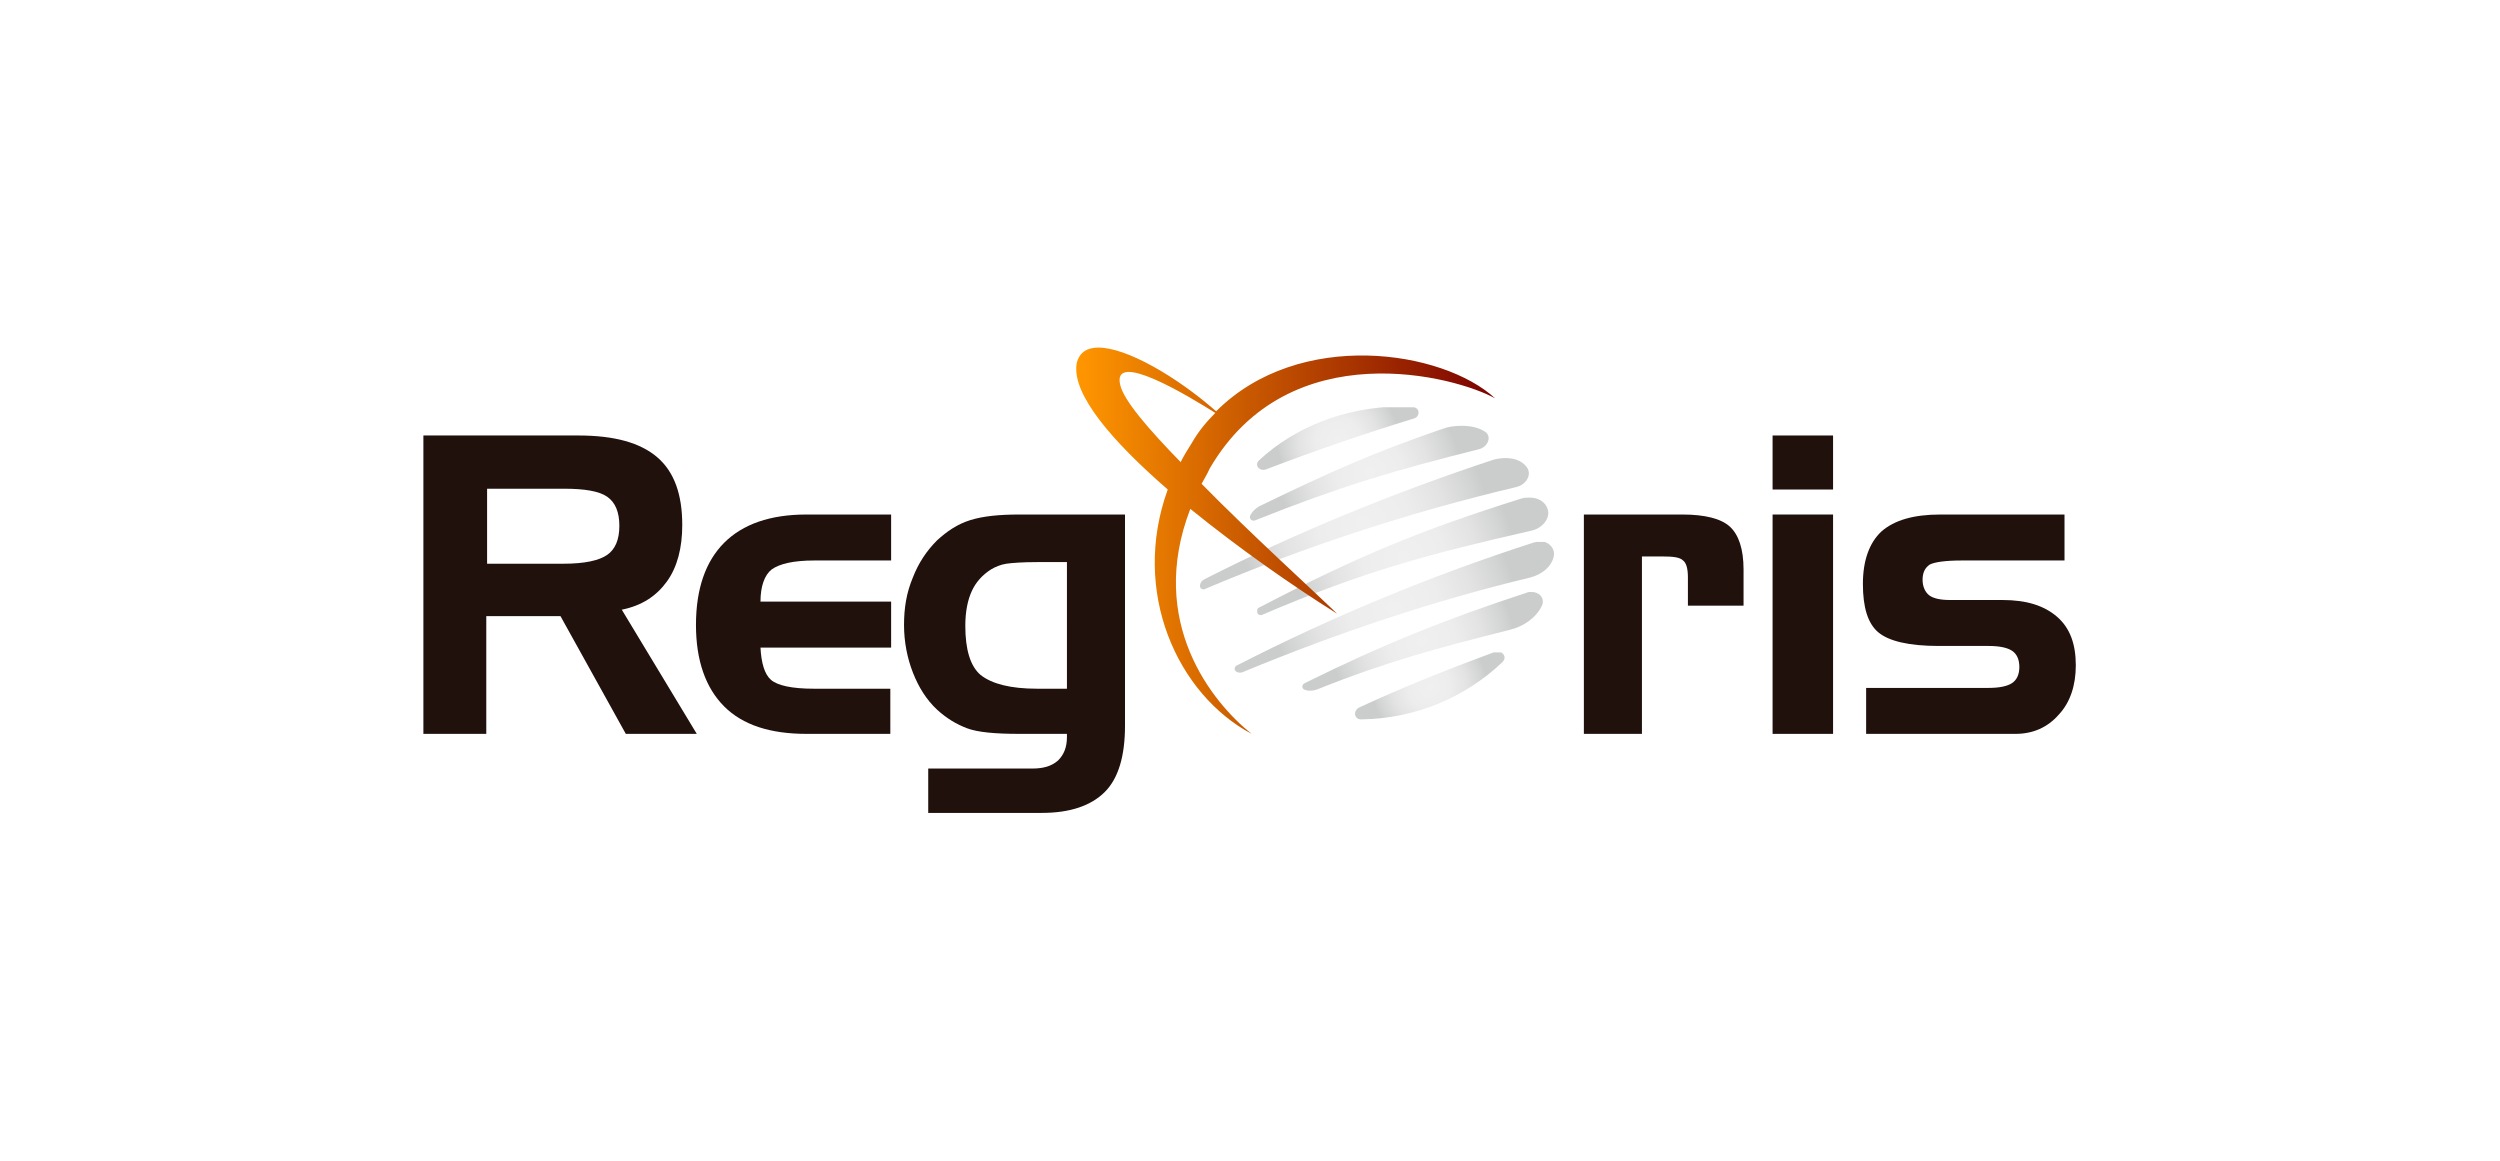
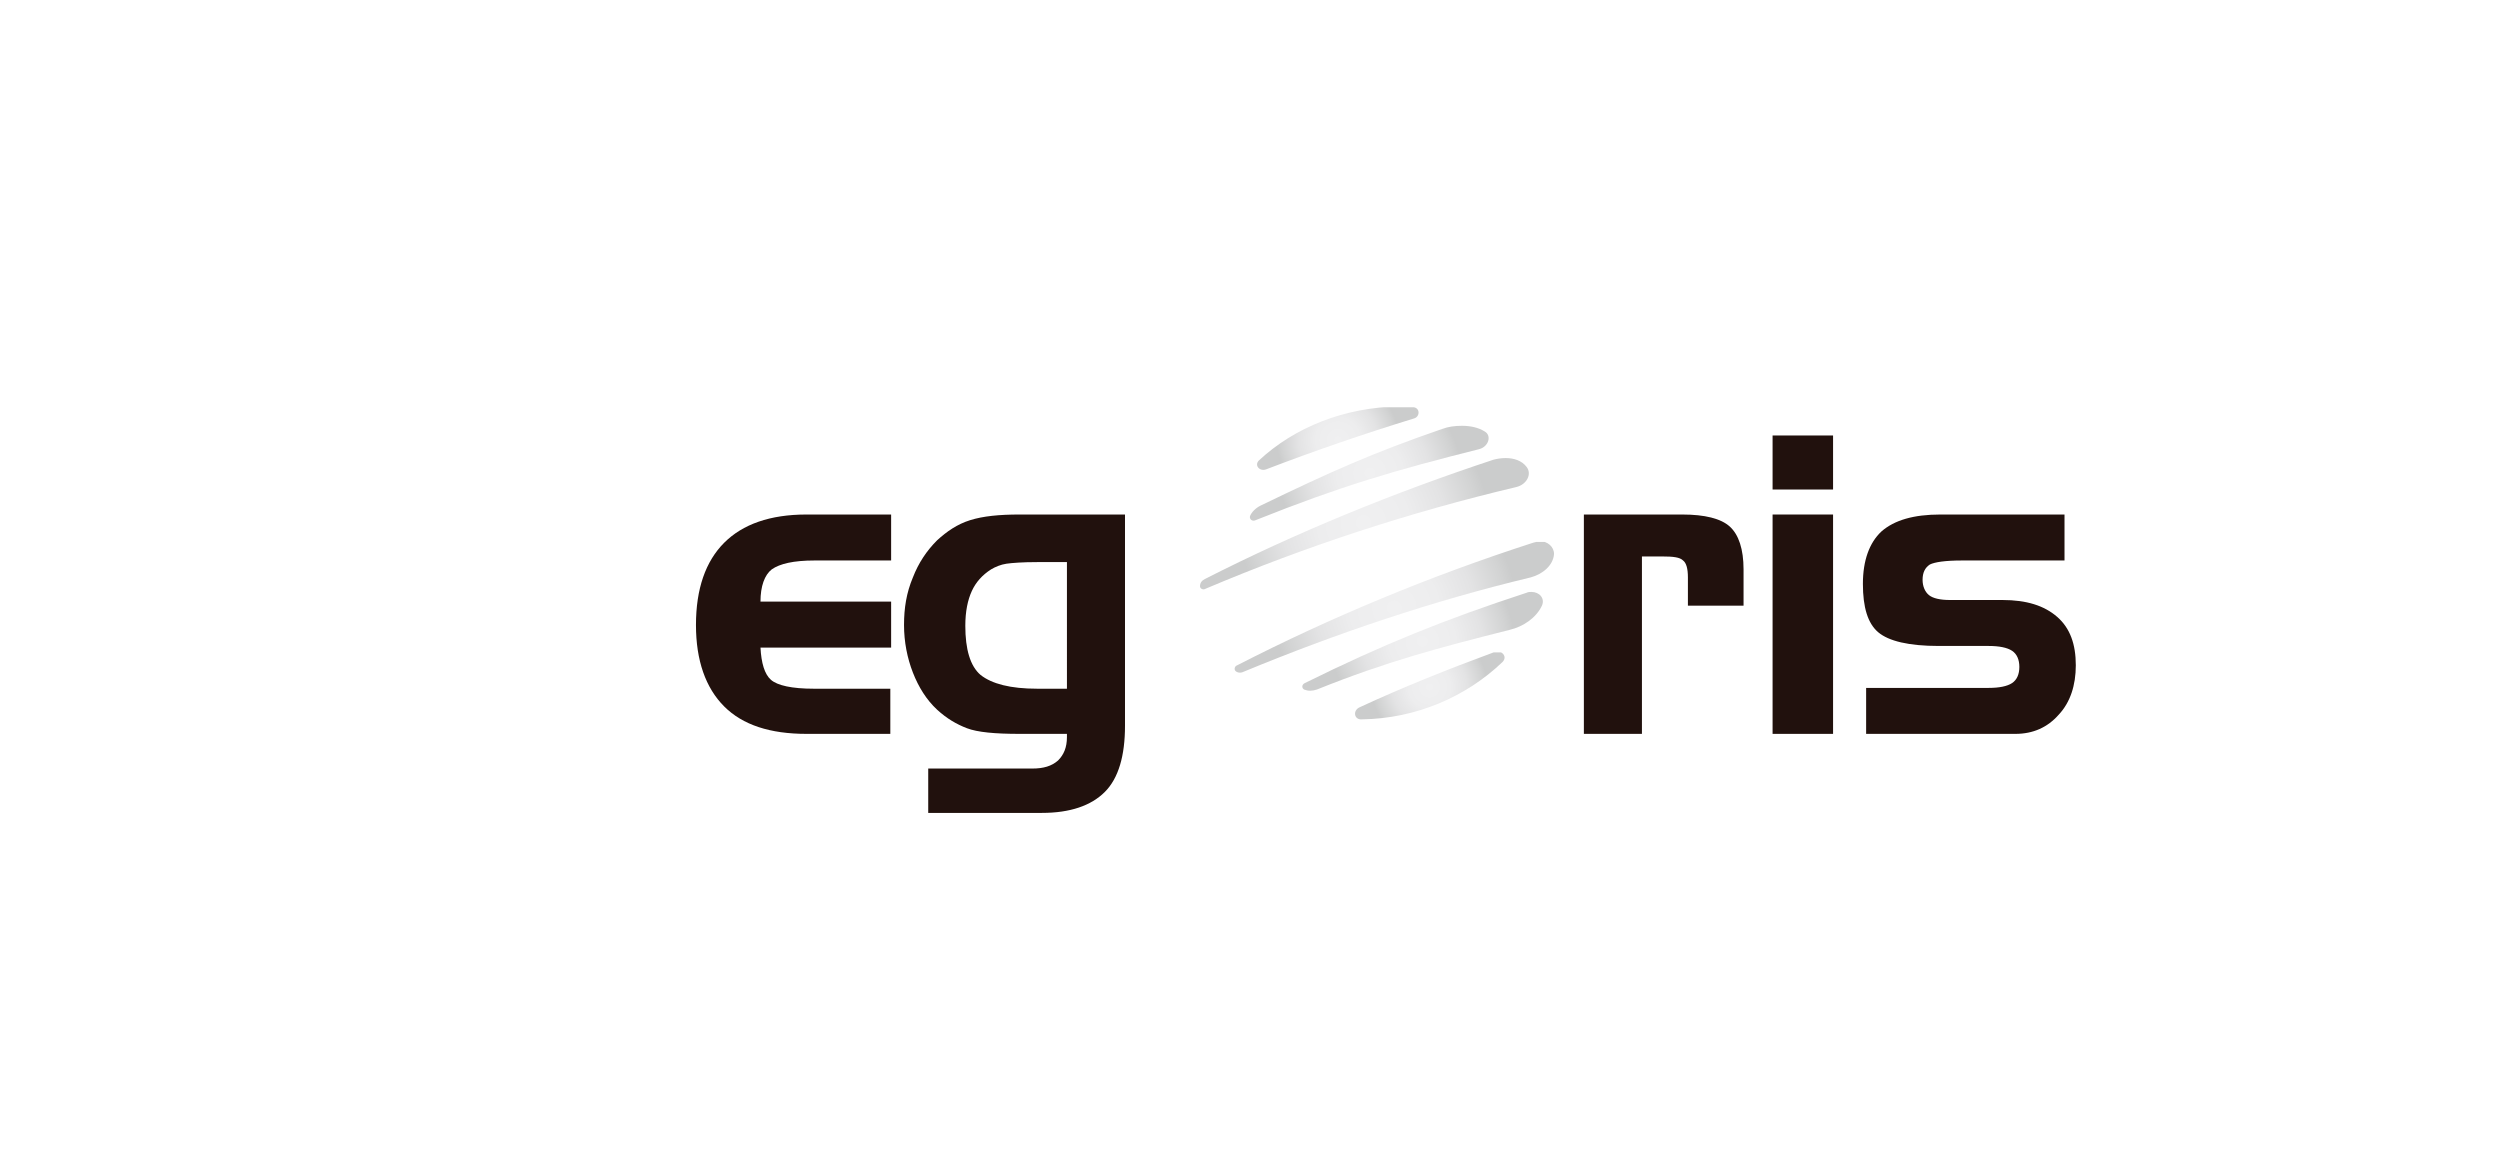
<svg xmlns="http://www.w3.org/2000/svg" xmlns:xlink="http://www.w3.org/1999/xlink" version="1.1" id="レイヤー_1" x="0px" y="0px" viewBox="0 0 310 144" style="enable-background:new 0 0 310 144;" xml:space="preserve">
  <style type="text/css">
	.st0{fill:#FFFFFF;}
	.st1{clip-path:url(#SVGID_2_);fill:url(#SVGID_3_);}
	.st2{clip-path:url(#SVGID_5_);fill:url(#SVGID_6_);}
	.st3{clip-path:url(#SVGID_8_);fill:url(#SVGID_9_);}
	.st4{clip-path:url(#SVGID_11_);fill:url(#SVGID_12_);}
	.st5{clip-path:url(#SVGID_14_);fill:url(#SVGID_15_);}
	.st6{clip-path:url(#SVGID_17_);fill:url(#SVGID_18_);}
	.st7{clip-path:url(#SVGID_20_);fill:url(#SVGID_21_);}
	.st8{clip-path:url(#SVGID_23_);fill:url(#SVGID_24_);}
	.st9{fill:#21110D;}
</style>
  <g>
    <rect class="st0" width="310" height="144" />
    <g>
      <g>
        <defs>
          <path id="SVGID_1_" d="M190.1,67.3c-12.7,4.1-25,9.2-36.7,15.2c-0.3,0.1-0.4,0.5-0.2,0.7c0.2,0.2,0.6,0.3,1,0.1      c11.6-4.8,23.5-8.8,35.6-11.7c1.5-0.4,2.8-1.5,2.9-2.9c0-0.9-0.8-1.6-1.8-1.6C190.6,67.2,190.4,67.2,190.1,67.3" />
        </defs>
        <clipPath id="SVGID_2_">
          <use xlink:href="#SVGID_1_" style="overflow:visible;" />
        </clipPath>
        <radialGradient id="SVGID_3_" cx="-219.1" cy="472.681" r="0.735" gradientTransform="matrix(20.565 0 0 -20.565 4678.682 9796.079)" gradientUnits="userSpaceOnUse">
          <stop offset="0" style="stop-color:#F0F0F1" />
          <stop offset="0.363" style="stop-color:#EDEDEE" />
          <stop offset="0.652" style="stop-color:#E3E3E4" />
          <stop offset="0.915" style="stop-color:#D2D3D3" />
          <stop offset="1" style="stop-color:#CBCCCC" />
        </radialGradient>
        <rect x="153" y="67.2" class="st1" width="39.7" height="16.3" />
      </g>
      <g>
        <defs>
          <path id="SVGID_4_" d="M185.2,57c-12.4,4.1-24.4,9-35.8,14.8c-0.4,0.2-0.6,0.5-0.6,0.9c0,0.3,0.4,0.5,0.7,0.3      c12.5-5.3,25.4-9.5,38.5-12.6c1.3-0.3,2-1.6,1.3-2.5c-0.6-0.8-1.6-1.1-2.6-1.1C186.1,56.8,185.6,56.9,185.2,57" />
        </defs>
        <clipPath id="SVGID_5_">
          <use xlink:href="#SVGID_4_" style="overflow:visible;" />
        </clipPath>
        <radialGradient id="SVGID_6_" cx="-217.146" cy="473.28" r="0.735" gradientTransform="matrix(21.142 0 0 -21.142 4759.942 10070.96)" gradientUnits="userSpaceOnUse">
          <stop offset="0" style="stop-color:#F0F0F1" />
          <stop offset="0.363" style="stop-color:#EDEDEE" />
          <stop offset="0.652" style="stop-color:#E3E3E4" />
          <stop offset="0.915" style="stop-color:#D2D3D3" />
          <stop offset="1" style="stop-color:#CBCCCC" />
        </radialGradient>
        <rect x="148.7" y="56.8" class="st2" width="41.2" height="16.4" />
      </g>
      <g>
        <defs>
          <path id="SVGID_7_" d="M188.7,61.8c-12.7,4-20.4,7.2-32.5,13.5c-0.3,0.1-0.4,0.4-0.3,0.7c0.1,0.2,0.4,0.4,0.7,0.2      c12.6-5.4,20.6-7.5,33.3-10.4c1.4-0.3,2.4-1.6,2-2.7c-0.3-0.9-1.2-1.4-2.2-1.4C189.4,61.7,189,61.7,188.7,61.8" />
        </defs>
        <clipPath id="SVGID_8_">
          <use xlink:href="#SVGID_7_" style="overflow:visible;" />
        </clipPath>
        <radialGradient id="SVGID_9_" cx="-225.933" cy="469.749" r="0.735" gradientTransform="matrix(18.725 0 0 -18.725 4404.658 8865.181)" gradientUnits="userSpaceOnUse">
          <stop offset="0" style="stop-color:#F0F0F1" />
          <stop offset="0.363" style="stop-color:#EDEDEE" />
          <stop offset="0.652" style="stop-color:#E3E3E4" />
          <stop offset="0.915" style="stop-color:#D2D3D3" />
          <stop offset="1" style="stop-color:#CBCCCC" />
        </radialGradient>
-         <rect x="155.9" y="61.7" class="st3" width="36.4" height="14.7" />
      </g>
      <g>
        <defs>
          <path id="SVGID_10_" d="M156.1,57.1c-0.6,0.6,0.1,1.4,0.9,1.1c6-2.3,12.1-4.4,18.3-6.3c0.8-0.2,0.8-1.3,0-1.4      c-0.6-0.1-1.2-0.1-1.8-0.1c0,0,0,0,0,0C166.7,50.5,160.5,53,156.1,57.1" />
        </defs>
        <clipPath id="SVGID_11_">
          <use xlink:href="#SVGID_10_" style="overflow:visible;" />
        </clipPath>
        <radialGradient id="SVGID_12_" cx="-287.332" cy="443.865" r="0.735" gradientTransform="matrix(10.33 0 0 -10.33 3134.063 4639.654)" gradientUnits="userSpaceOnUse">
          <stop offset="0" style="stop-color:#F0F0F1" />
          <stop offset="0.363" style="stop-color:#EDEDEE" />
          <stop offset="0.652" style="stop-color:#E3E3E4" />
          <stop offset="0.915" style="stop-color:#D2D3D3" />
          <stop offset="1" style="stop-color:#CBCCCC" />
        </radialGradient>
        <rect x="155.4" y="50.5" class="st4" width="20.6" height="8" />
      </g>
      <g>
        <defs>
          <path id="SVGID_13_" d="M178.8,53.2c-8.7,3-13.8,5.3-22.5,9.5c-0.6,0.3-1.1,0.8-1.3,1.3c-0.1,0.4,0.3,0.7,0.7,0.5      c10.5-4.2,17.3-6.2,27.7-8.8c1.2-0.3,1.6-1.7,0.7-2.2c-0.8-0.5-1.8-0.7-2.8-0.7C180.4,52.8,179.6,52.9,178.8,53.2" />
        </defs>
        <clipPath id="SVGID_14_">
          <use xlink:href="#SVGID_13_" style="overflow:visible;" />
        </clipPath>
        <radialGradient id="SVGID_15_" cx="-242.542" cy="462.631" r="0.735" gradientTransform="matrix(15.348 0 0 -15.348 3892.371 7159.167)" gradientUnits="userSpaceOnUse">
          <stop offset="0" style="stop-color:#F0F0F1" />
          <stop offset="0.363" style="stop-color:#EDEDEE" />
          <stop offset="0.652" style="stop-color:#E3E3E4" />
          <stop offset="0.915" style="stop-color:#D2D3D3" />
          <stop offset="1" style="stop-color:#CBCCCC" />
        </radialGradient>
        <rect x="154.9" y="52.8" class="st5" width="30.2" height="11.9" />
      </g>
      <g>
        <defs>
          <path id="SVGID_16_" d="M185.2,80.9c-5.7,2.1-11.2,4.3-16.6,6.8c-0.9,0.4-0.7,1.6,0.3,1.5c6.7-0.1,12.9-2.8,17.4-7.1      c0.6-0.6,0.1-1.3-0.6-1.3C185.4,80.9,185.3,80.9,185.2,80.9" />
        </defs>
        <clipPath id="SVGID_17_">
          <use xlink:href="#SVGID_16_" style="overflow:visible;" />
        </clipPath>
        <radialGradient id="SVGID_18_" cx="-295.556" cy="441.801" r="0.735" gradientTransform="matrix(9.77 0 0 -9.77 3064.851 4401.574)" gradientUnits="userSpaceOnUse">
          <stop offset="0" style="stop-color:#F0F0F1" />
          <stop offset="0.363" style="stop-color:#EDEDEE" />
          <stop offset="0.652" style="stop-color:#E3E3E4" />
          <stop offset="0.915" style="stop-color:#D2D3D3" />
          <stop offset="1" style="stop-color:#CBCCCC" />
        </radialGradient>
        <rect x="167.7" y="80.9" class="st6" width="19.1" height="8.4" />
      </g>
      <g>
        <defs>
          <path id="SVGID_19_" d="M189.3,73.5c-10.1,3.3-17.8,6.4-27.5,11.2c-0.4,0.2-0.4,0.6-0.1,0.8c0.5,0.2,1,0.2,1.6,0      c8.7-3.5,15.2-5.2,23.9-7.4c1.7-0.4,3.3-1.5,4-3c0.4-0.9-0.3-1.7-1.3-1.7C189.7,73.4,189.5,73.4,189.3,73.5" />
        </defs>
        <clipPath id="SVGID_20_">
          <use xlink:href="#SVGID_19_" style="overflow:visible;" />
        </clipPath>
        <radialGradient id="SVGID_21_" cx="-241.844" cy="463.477" r="0.735" gradientTransform="matrix(15.489 0 0 -15.489 3922.262 7258.261)" gradientUnits="userSpaceOnUse">
          <stop offset="0" style="stop-color:#F0F0F1" />
          <stop offset="0.363" style="stop-color:#EDEDEE" />
          <stop offset="0.652" style="stop-color:#E3E3E4" />
          <stop offset="0.915" style="stop-color:#D2D3D3" />
          <stop offset="1" style="stop-color:#CBCCCC" />
        </radialGradient>
        <rect x="161.4" y="73.4" class="st7" width="30.1" height="12.4" />
      </g>
      <g>
        <defs>
          <path id="SVGID_22_" d="M138.9,47.7c-1-4.3,8.3,1.3,11.8,3.5c-1.1,1.1-2.1,2.3-2.9,3.7c-0.5,0.8-1,1.6-1.4,2.4      C142.4,53.2,139.3,49.6,138.9,47.7 M133.5,45.1c-0.6,3.8,4.4,9.6,11.3,15.6c-4.6,12.7,1.2,25.4,10.4,30.3      c-4.9-3.9-13-13.9-7.6-27.9c5.9,4.8,12.6,9.5,18.2,13C162.6,73,155.2,66.3,149,60c0.3-0.6,0.7-1.2,1-1.9      c9.9-17,30.6-11.4,35.4-8.7c-6.5-6-24.3-8.7-34.6,1.6c-4.9-4.3-11.1-7.9-14.6-7.9C134.8,43.1,133.8,43.7,133.5,45.1" />
        </defs>
        <clipPath id="SVGID_23_">
          <use xlink:href="#SVGID_22_" style="overflow:visible;" />
        </clipPath>
        <linearGradient id="SVGID_24_" gradientUnits="userSpaceOnUse" x1="-149.81" y1="500.976" x2="-149.285" y2="500.976" gradientTransform="matrix(98.805 0 0 -98.805 14935.513 49564.852)">
          <stop offset="0" style="stop-color:#FF9600" />
          <stop offset="5.076140e-03" style="stop-color:#FF9600" />
          <stop offset="1" style="stop-color:#7A0000" />
        </linearGradient>
-         <rect x="132.9" y="40.7" class="st8" width="52.5" height="50.3" />
      </g>
-       <path class="st9" d="M52.5,54h19.2c4.5,0,7.7,0.9,9.8,2.7c2.1,1.8,3.1,4.6,3.1,8.4c0,2.8-0.6,5.2-1.9,7c-1.3,1.8-3.1,3-5.6,3.5    L86.4,91h-8.8l-8.1-14.6h-9.2V91h-7.8V54z M69.9,60.6h-9.5v9.3h9.5c2.6,0,4.4-0.4,5.4-1.1c1-0.7,1.5-1.9,1.5-3.6    c0-1.7-0.5-2.9-1.5-3.6C74.3,60.9,72.5,60.6,69.9,60.6" />
      <path class="st9" d="M100,91c-4.5,0-7.9-1.1-10.2-3.4c-2.3-2.3-3.5-5.7-3.5-10.1c0-4.5,1.2-7.9,3.5-10.2c2.3-2.3,5.7-3.5,10.2-3.5    h10.5v5.7H101c-2.6,0-4.3,0.4-5.3,1.1c-0.9,0.7-1.4,2.1-1.4,4h16.2v5.7H94.3c0.1,1.9,0.5,3.3,1.3,4c0.8,0.7,2.6,1.1,5.3,1.1h9.5    V91H100z" />
      <path class="st9" d="M139.5,90c0,3.7-0.8,6.5-2.5,8.2c-1.7,1.7-4.3,2.6-7.8,2.6h-14.1v-5.5H128c1.4,0,2.4-0.3,3.2-1    c0.7-0.7,1.1-1.6,1.1-2.9V91h-5.9c-3,0-5.2-0.2-6.5-0.7c-1.3-0.5-2.5-1.2-3.7-2.3c-1.3-1.2-2.3-2.8-3-4.6    c-0.7-1.8-1.1-3.8-1.1-5.9c0-2.1,0.3-4,1.1-5.9c0.7-1.8,1.7-3.3,3-4.6c1.2-1.1,2.5-2,4.1-2.5c1.6-0.5,3.6-0.7,6.1-0.7h13.1V90z     M128.6,85.4h3.7V69.7h-3.7c-1.8,0-3.1,0.1-3.8,0.2c-0.7,0.1-1.4,0.4-1.9,0.7c-1.1,0.7-1.9,1.6-2.4,2.7c-0.5,1.1-0.8,2.5-0.8,4.3    c0,2.9,0.6,5,1.9,6.1C123,84.8,125.3,85.4,128.6,85.4" />
      <path class="st9" d="M196.5,63.8h12.1c2.8,0,4.8,0.5,5.9,1.5c1.1,1,1.7,2.8,1.7,5.3v4.5h-6.9v-3.5c0-1.1-0.2-1.8-0.6-2.1    c-0.4-0.4-1.2-0.5-2.6-0.5h-2.5v22h-7.2V63.8z" />
      <path class="st9" d="M227.3,60.7h-7.5V54h7.5V60.7z M227.3,91h-7.5V63.8h7.5V91z" />
      <path class="st9" d="M231.5,85.3h15.1c1.3,0,2.3-0.2,2.9-0.6c0.6-0.4,0.9-1.1,0.9-2c0-0.9-0.3-1.6-0.9-2c-0.6-0.4-1.6-0.6-2.9-0.6    h-6.2c-3.7,0-6.2-0.6-7.5-1.7c-1.3-1.1-1.9-3.1-1.9-6c0-2.9,0.8-5.1,2.3-6.5c1.6-1.4,4-2.1,7.3-2.1h15.4v5.7h-12.7    c-2.1,0-3.4,0.2-4,0.5c-0.6,0.4-0.9,1-0.9,1.9c0,0.8,0.3,1.5,0.8,1.9c0.5,0.4,1.4,0.6,2.6,0.6h6.5c3,0,5.2,0.7,6.8,2.1    c1.6,1.4,2.3,3.4,2.3,6c0,2.5-0.7,4.6-2.1,6.1c-1.4,1.6-3.2,2.4-5.4,2.4h-18.5V85.3z" />
    </g>
  </g>
</svg>